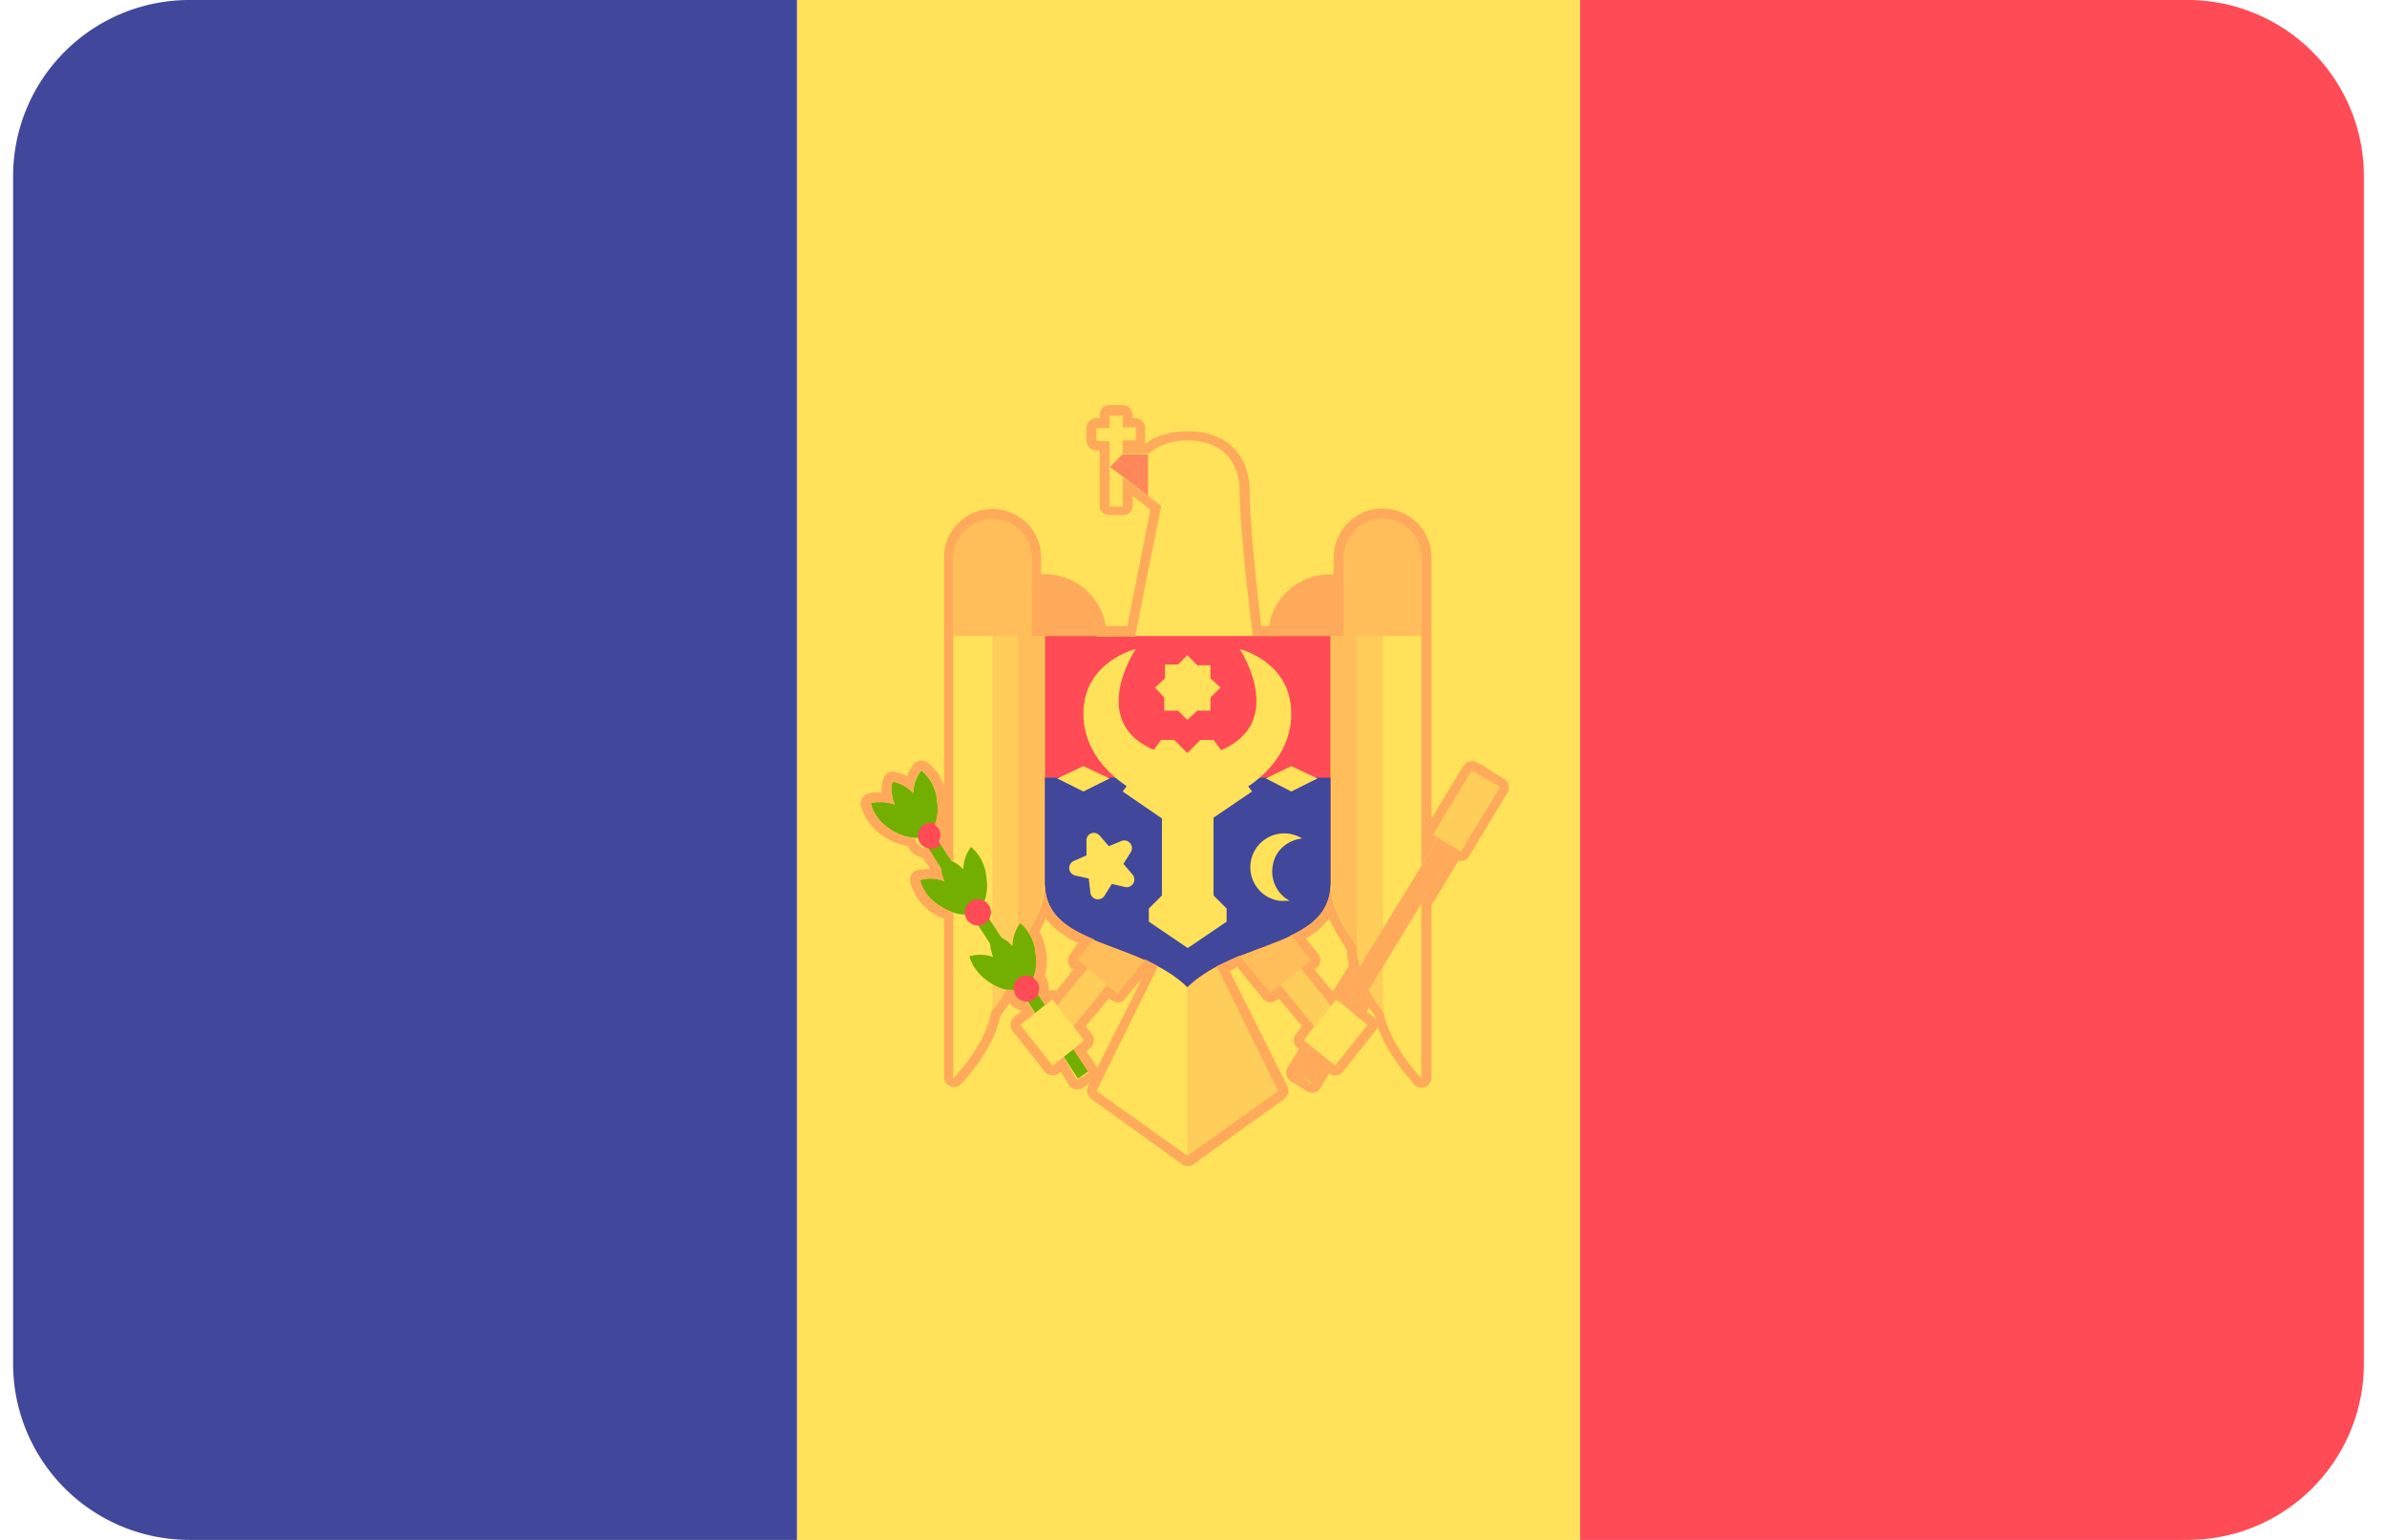
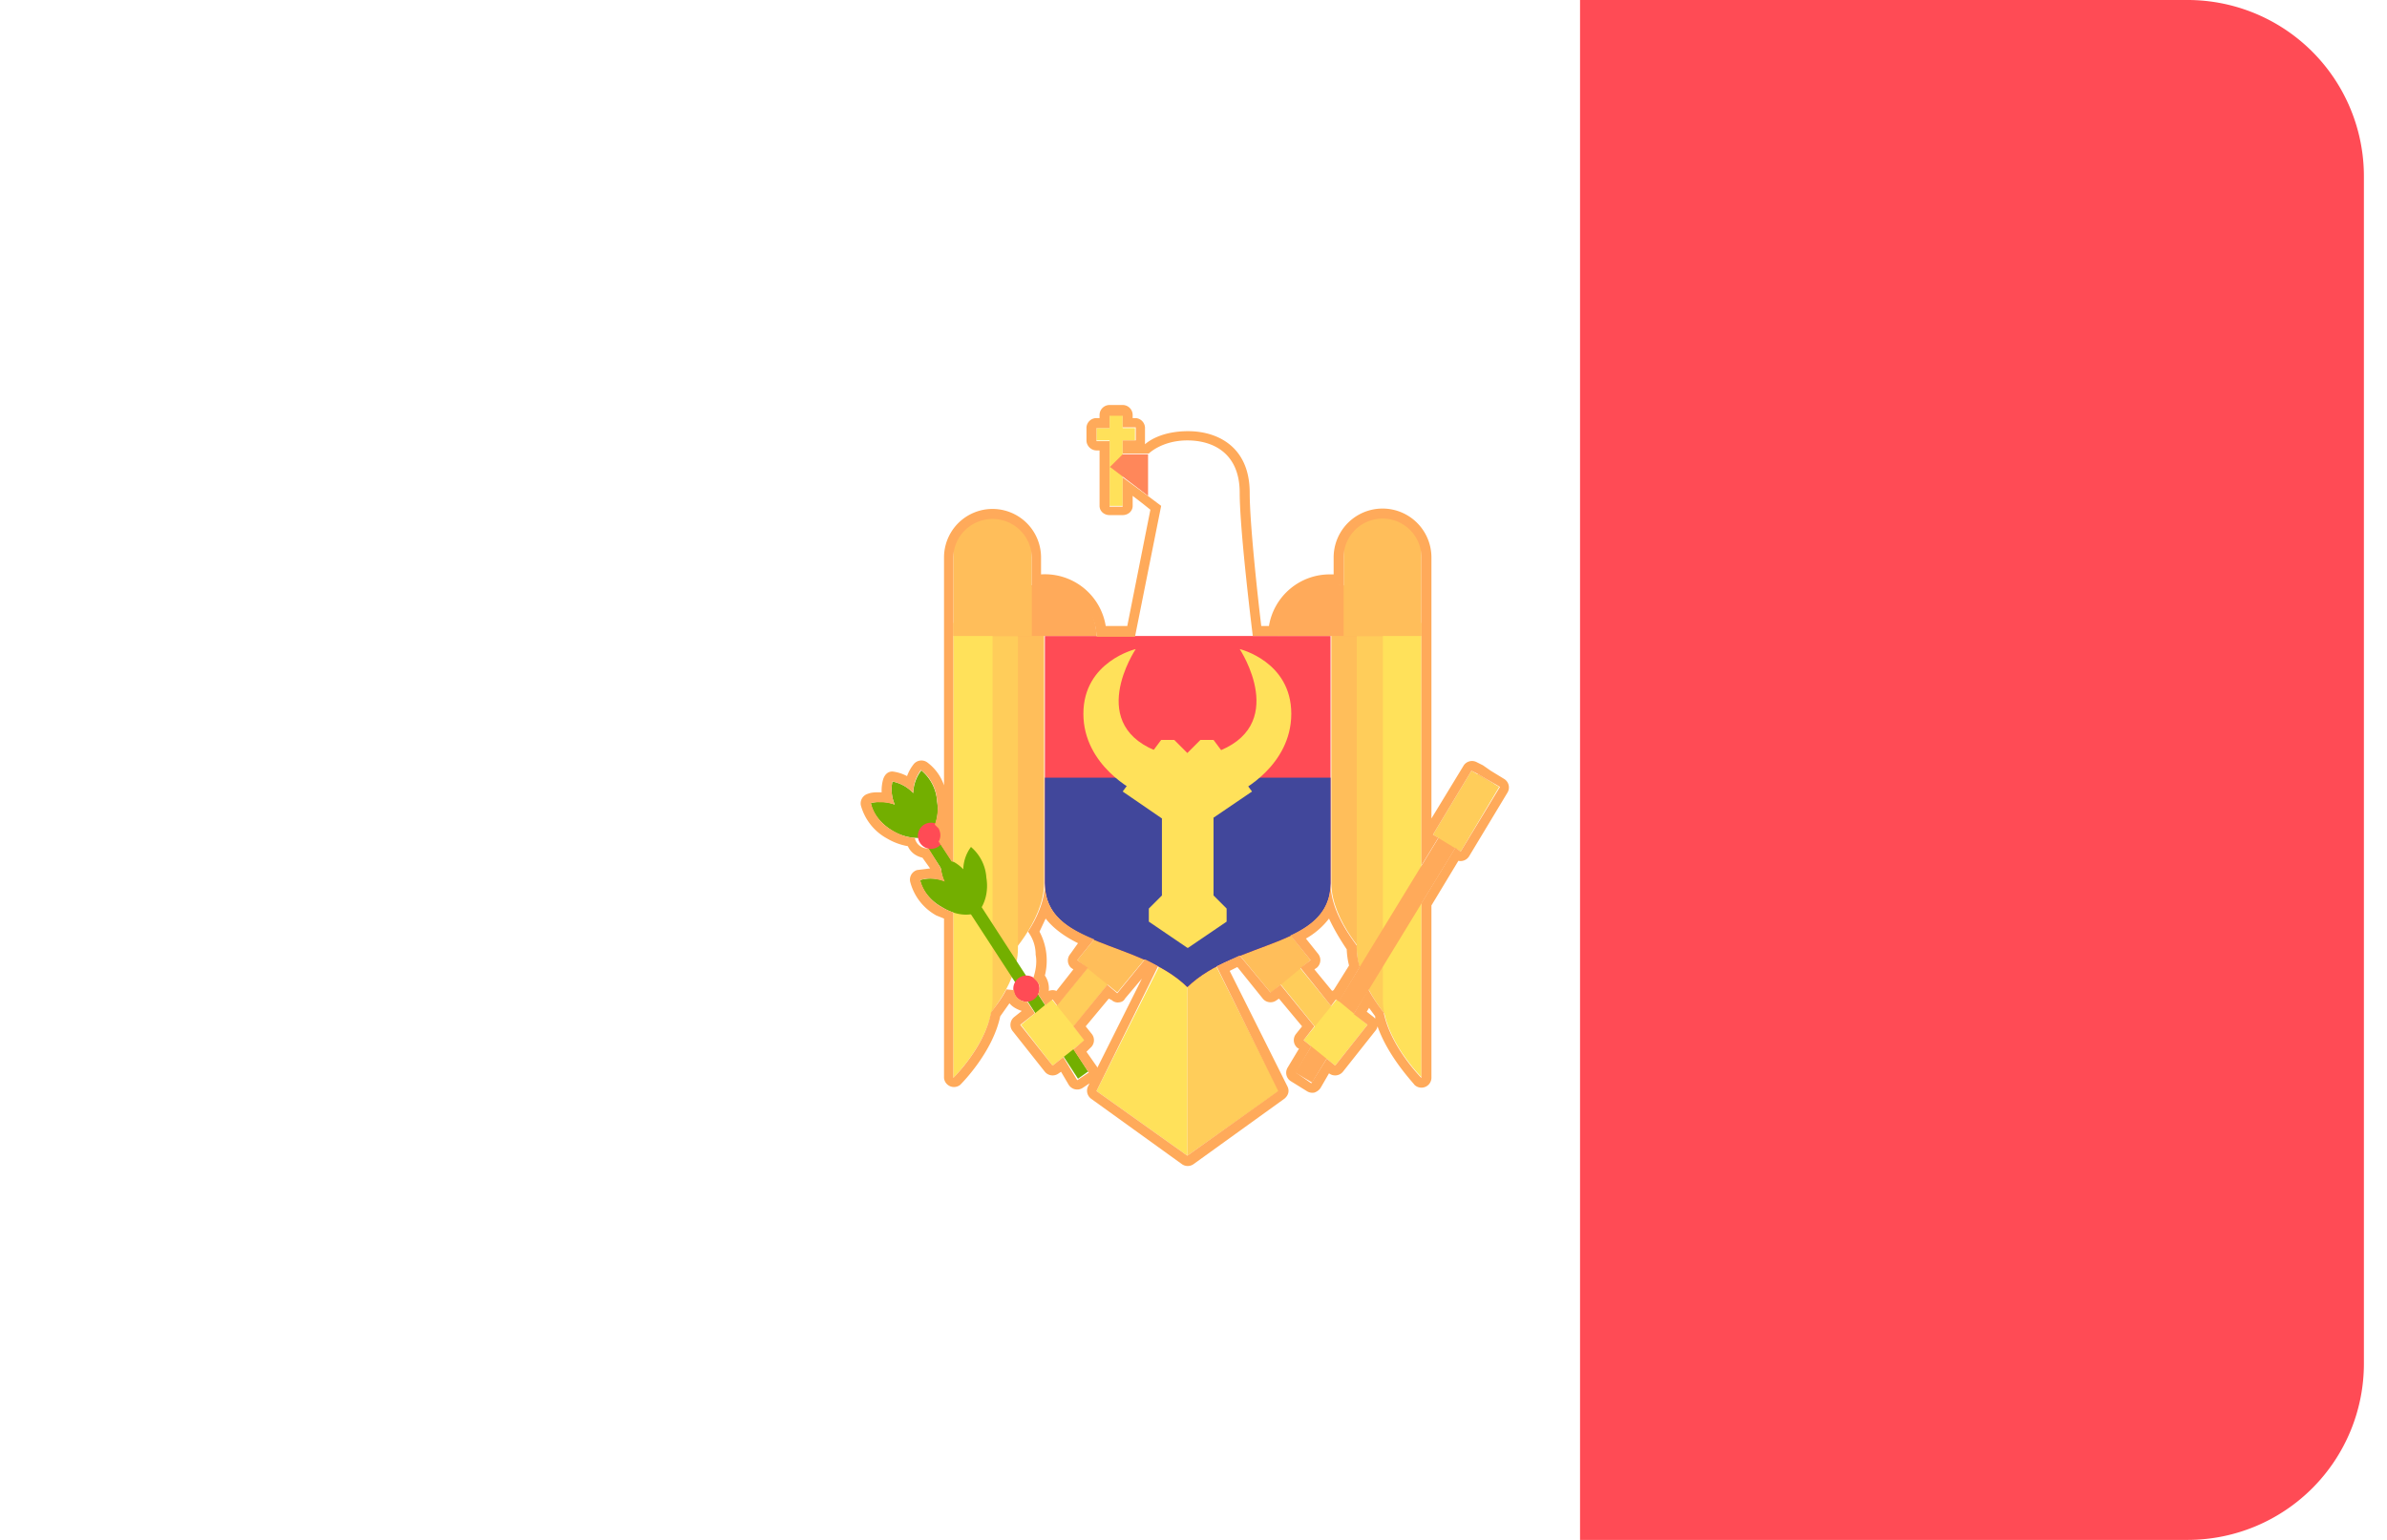
<svg xmlns="http://www.w3.org/2000/svg" width="31" height="20" fill="none" viewBox="0 0 31 20">
  <defs />
  <path fill="#FF4B55" d="M28.41 0h-7.89v20h7.9a2.29 2.29 0 002.28-2.29V2.3A2.29 2.29 0 0028.4 0z" />
-   <path fill="#FFE15A" d="M20.52 0H10.35v20h10.17V0z" />
-   <path fill="#41479B" d="M2.46 0A2.29 2.29 0 00.17 2.29V17.7A2.29 2.29 0 002.46 20h7.89V0h-7.9z" />
  <path fill="#FFCD5A" d="M17.3 13.6l.26-.2-1.2-1.47-.25.21 1.19 1.47z" />
  <path fill="#FFBE5A" d="M16.5 12.9l.52-.43-.52-.65-.53.43.53.64z" />
  <path fill="#FFCD5A" d="M14.9 12.14l-.25-.21-1.2 1.46.27.22 1.19-1.47z" />
  <path fill="#FFBE5A" d="M15.04 12.25l-.52-.43-.53.65.52.42.53-.64z" />
  <path fill="#FFE15A" d="M15.09 12.48l-.85 1.69 1.18.84v-2.36l-.33-.17z" />
  <path fill="#FFCD5A" d="M15.76 12.48l.85 1.69-1.19.84v-2.36l.34-.17z" />
  <path fill="#FFBE5A" d="M13.06 12.48v-4.4h.5v3.39c0 .5-.5 1-.5 1z" />
  <path fill="#FFCD5A" d="M12.72 13.32V8.1h.5v4.22c0 .5-.5 1.01-.5 1.01z" />
  <path fill="#FFE15A" d="M12.38 14V8.09h.51v4.9c0 .5-.5 1-.5 1z" />
  <path fill="#FF4B55" d="M13.57 8.26v3.2c0 .85 1.22.74 1.85 1.36.64-.62 1.86-.51 1.86-1.35V8.26h-3.71z" />
  <path fill="#41479B" d="M13.57 10.11v1.36c0 .84 1.22.73 1.85 1.35.64-.62 1.86-.51 1.86-1.35V10.1h-3.71z" />
  <path fill="#FFE15A" d="M15.42 12.31l-.5-.34v-.17l.17-.17v-1l-.51-.35.5-.67h.17l.17.17.17-.17h.17l.5.67-.5.34v1.01l.17.17v.17l-.5.34z" />
  <path fill="#FFE15A" d="M14.75 8.43s-.68.16-.68.84c0 .68.68 1.01.68 1.01l.34-.5c-1.02-.34-.34-1.35-.34-1.35zM16.1 8.43s.67.16.67.84c0 .68-.67 1.01-.67 1.01l-.34-.5c1.01-.34.34-1.35.34-1.35z" />
-   <path fill="#FFE15A" d="M13.73 10.11l.34.17.34-.17-.34-.16-.34.16zM16.44 10.11l.33.17.34-.17-.34-.16-.33.16zM15.42 8.51l.13.13h.17v.17l.13.12-.13.13v.17h-.17l-.13.12-.12-.12h-.18v-.17L15 8.93l.13-.12v-.18h.17l.12-.12zM14.28 10.85l.12.14.17-.07a.1.1 0 01.12.14l-.1.16.12.14a.1.1 0 01-.1.16l-.17-.04-.1.16a.1.1 0 01-.18-.05l-.02-.18-.18-.04a.1.1 0 01-.01-.19l.16-.07v-.18c-.01-.1.1-.15.17-.08zM16.53 11.24c.03-.2.2-.33.38-.35a.44.44 0 10-.29.81h.13a.43.43 0 01-.22-.46zM14.75 8.26l.34-1.7-.68-.5.17-.17h.34s.17-.17.5-.17c.34 0 .68.17.68.68 0 .5.17 1.86.17 1.86h-1.52z" />
  <path fill="#FFAA5A" d="M13.57 7.58c-.38 0-.68.3-.68.68h1.35c0-.38-.3-.68-.67-.68z" />
  <path fill="#FFBE5A" d="M13.4 8.26h-1.02V7.13c0-.22.18-.4.4-.4H13c.22 0 .4.18.4.4v1.13zM17.79 12.48v-4.4h-.5v3.39c0 .5.5 1 .5 1z" />
  <path fill="#FFCD5A" d="M18.13 13.32V8.1h-.51v4.22c0 .5.5 1.01.5 1.01z" />
  <path fill="#FFE15A" d="M18.46 14V8.09h-.5v4.9c0 .5.5 1 .5 1z" />
  <path fill="#FFAA5A" d="M17.28 7.58c.37 0 .68.3.68.68H16.6c0-.38.3-.68.68-.68z" />
  <path fill="#FFBE5A" d="M17.45 8.26h1.01V7.13a.4.4 0 00-.4-.4h-.21a.4.4 0 00-.4.4v1.13z" />
  <path fill="#FFAA5A" d="M19.4 10.18l-.21-.13-2.37 3.88.22.13 2.37-3.88z" />
  <path fill="#FFE15A" d="M17.34 13.84l.42-.53-.4-.33-.43.53.41.33z" />
  <path fill="#FFCD5A" d="M19.47 10.22l-.36-.21-.5.83.36.22.5-.84z" />
  <path fill="#73AF00" d="M14.14 13.93l-2.39-3.69-.14.1L14 14.01l.14-.1z" />
-   <path fill="#73AF00" d="M13.25 11.99a.5.5 0 00-.1.3.5.5 0 00-.28-.16.5.5 0 00.03.3.51.51 0 00-.31-.01c.03.12.13.26.28.35.16.1.32.12.45.08l.03-.02c.08-.1.13-.26.1-.44a.57.57 0 00-.2-.4z" />
  <path fill="#FF4B55" d="M13.33 13.01a.17.17 0 100-.34.17.17 0 000 .34z" />
  <path fill="#73AF00" d="M12.61 11a.51.51 0 00-.1.29.5.5 0 00-.28-.15.5.5 0 00.03.3.5.5 0 00-.31-.01c.02.12.12.26.28.35.16.1.32.12.44.08l.04-.02c.08-.1.13-.26.1-.44a.57.57 0 00-.2-.4z" />
-   <path fill="#FF4B55" d="M12.7 12.02a.17.17 0 100-.34.17.17 0 000 .34z" />
  <path fill="#73AF00" d="M11.97 10a.51.51 0 00-.11.3.5.5 0 00-.27-.15.5.5 0 00.03.3.5.5 0 00-.31-.02c.02.13.12.26.28.36.15.09.32.11.44.08l.04-.03c.08-.1.13-.25.1-.43a.57.57 0 00-.2-.4z" />
  <path fill="#FF4B55" d="M12.05 11.02a.17.17 0 100-.33.17.17 0 000 .33z" />
  <path fill="#FFE15A" d="M14.09 13.51l-.43-.53-.4.33.41.53.42-.33zM14.58 5.39h-.17v1.18h.17V5.39z" />
  <path fill="#FFE15A" d="M14.75 5.56h-.51v.16h.5v-.16z" />
  <path fill="#FF875A" d="M14.41 6.06l.5.38V5.9h-.33l-.17.17z" />
  <path fill="#FFAA5A" d="M14.58 5.39v.16h.17v.17h-.17v.17h.34s.17-.17.5-.17c.34 0 .68.17.68.68 0 .5.17 1.86.17 1.86h.34a.68.68 0 01.84-.65v-.37a.5.5 0 111.01 0v4l.22-.36-.07-.04.5-.83.08.04.1.06.19.11-.51.84-.07-.05-.44.72V14s-.4-.4-.49-.85a2.2 2.2 0 01-.2-.3l-.19.32.18.14-.42.53-.11-.09-.2.32-.2-.14.2-.34-.1-.08.14-.18-.44-.54-.13.1-.4-.48-.3.14.8 1.62-1.18.84-1.18-.84.8-1.62a2.81 2.81 0 00-.17-.09l-.36.44-.13-.11-.44.54.14.18-.14.12.2.3-.15.1-.18-.3-.14.11-.42-.53.19-.15-.1-.15a.17.17 0 01-.15-.08.17.17 0 01-.02-.07l-.1-.01c-.06.12-.14.22-.2.3-.08.45-.49.85-.49.85v-2.15a.7.7 0 01-.15-.07.57.57 0 01-.28-.35.4.4 0 01.12-.02.6.6 0 01.2.04.6.6 0 01-.05-.17l-.16-.26h-.01a.17.17 0 01-.14-.07.17.17 0 01-.03-.07c-.1 0-.2-.04-.3-.1a.57.57 0 01-.27-.35.4.4 0 01.11-.01.6.6 0 01.2.03.5.5 0 01-.03-.3.5.5 0 01.27.15.51.51 0 01.1-.3c.11.08.2.23.21.4.02.12 0 .23-.03.31l.05.05c.03.06.03.12 0 .17l.17.26h.02V7.25a.5.5 0 111.02 0v.37a.68.68 0 01.84.65h.5l.34-1.7-.16-.12-.34-.25v.38h-.17v-.85h-.17v-.17h.17V5.4h.17zm2.71 7.67l.06-.08.04.03.27-.45a.92.92 0 01-.04-.25v-.03c-.15-.2-.34-.5-.34-.81 0 .35-.22.54-.52.68l.26.32-.13.1.4.5zm-3.72 0l.1-.08.06.08.4-.49-.14-.1.22-.27c-.36-.15-.64-.33-.64-.73 0 .22-.1.45-.22.63.06.08.1.18.1.3.02.1 0 .21-.03.3l.05.05c.04.05.04.11.01.16l.1.15zm1-7.8h-.16a.13.13 0 00-.13.13v.04h-.04a.13.13 0 00-.13.12v.17c0 .07.06.13.13.13h.04v.72c0 .07.06.12.13.12h.17c.07 0 .13-.05.13-.12v-.13l.13.1.1.08-.3 1.51h-.28a.8.8 0 00-.84-.67v-.22a.63.63 0 00-1.26 0v2.96a.62.62 0 00-.22-.3.13.13 0 00-.17.02.54.54 0 00-.09.16.54.54 0 00-.19-.06c-.06 0-.1.04-.12.1a.53.53 0 00-.02.17h-.03c-.05 0-.1 0-.15.02a.13.13 0 00-.09.15.7.7 0 00.34.43.8.8 0 00.27.1l.01.02c.04.07.1.11.18.13l.1.14h-.01l-.16.02a.13.13 0 00-.09.15.7.7 0 00.34.44l.1.04V14a.13.13 0 00.21.09c.02-.02.42-.42.52-.89l.12-.17c.04.05.1.08.16.1l-.1.08a.13.13 0 00-.02.18l.42.53a.13.13 0 00.18.02l.03-.02.1.17a.13.13 0 00.18.04l.09-.06-.02.04a.13.13 0 00.04.16l1.18.85a.13.13 0 00.15 0l1.18-.85c.05-.04.07-.1.04-.16l-.75-1.5a3 3 0 01.1-.05l.33.41a.13.13 0 00.18.02l.03-.02.3.36-.08.1a.13.13 0 00.02.18l.02.01-.15.25a.13.13 0 00.04.17l.21.13a.13.13 0 00.1.02c.03-.01.06-.03.08-.06l.11-.19a.13.13 0 00.18-.02l.42-.53a.13.13 0 00.03-.06c.14.4.47.74.48.76a.13.13 0 00.22-.1v-2.23l.35-.58a.13.13 0 00.14-.06l.5-.83a.13.13 0 00-.04-.17l-.18-.11-.1-.07-.08-.04a.13.13 0 00-.17.04l-.42.69V7.24a.63.63 0 00-1.27 0v.22h-.04a.8.8 0 00-.8.67h-.1c-.04-.33-.15-1.32-.15-1.73 0-.6-.42-.8-.8-.8-.3 0-.48.1-.56.17V5.55a.13.13 0 00-.12-.12h-.04v-.04a.13.13 0 00-.13-.13zM13.5 12.1l.08-.17c.11.14.26.24.42.32l-.1.14a.13.13 0 00.01.18l.03.02-.22.28a.13.13 0 00-.1 0 .29.29 0 00-.05-.2.8.8 0 00-.07-.57zm3.46.09a.99.99 0 00.3-.26c.07.15.15.28.23.4a1 1 0 00.03.21l-.2.32-.02.01-.23-.28.03-.02a.13.13 0 00.02-.18l-.16-.2zm-2.45.83c.04 0 .08-.01.1-.05l.22-.26-.58 1.16v-.01l-.14-.2.05-.05a.13.13 0 00.02-.18l-.08-.1.3-.36.04.02c.02.02.05.03.08.03zm3.24.12l.03-.05.08.11v.03l-.02-.02-.09-.07z" />
</svg>